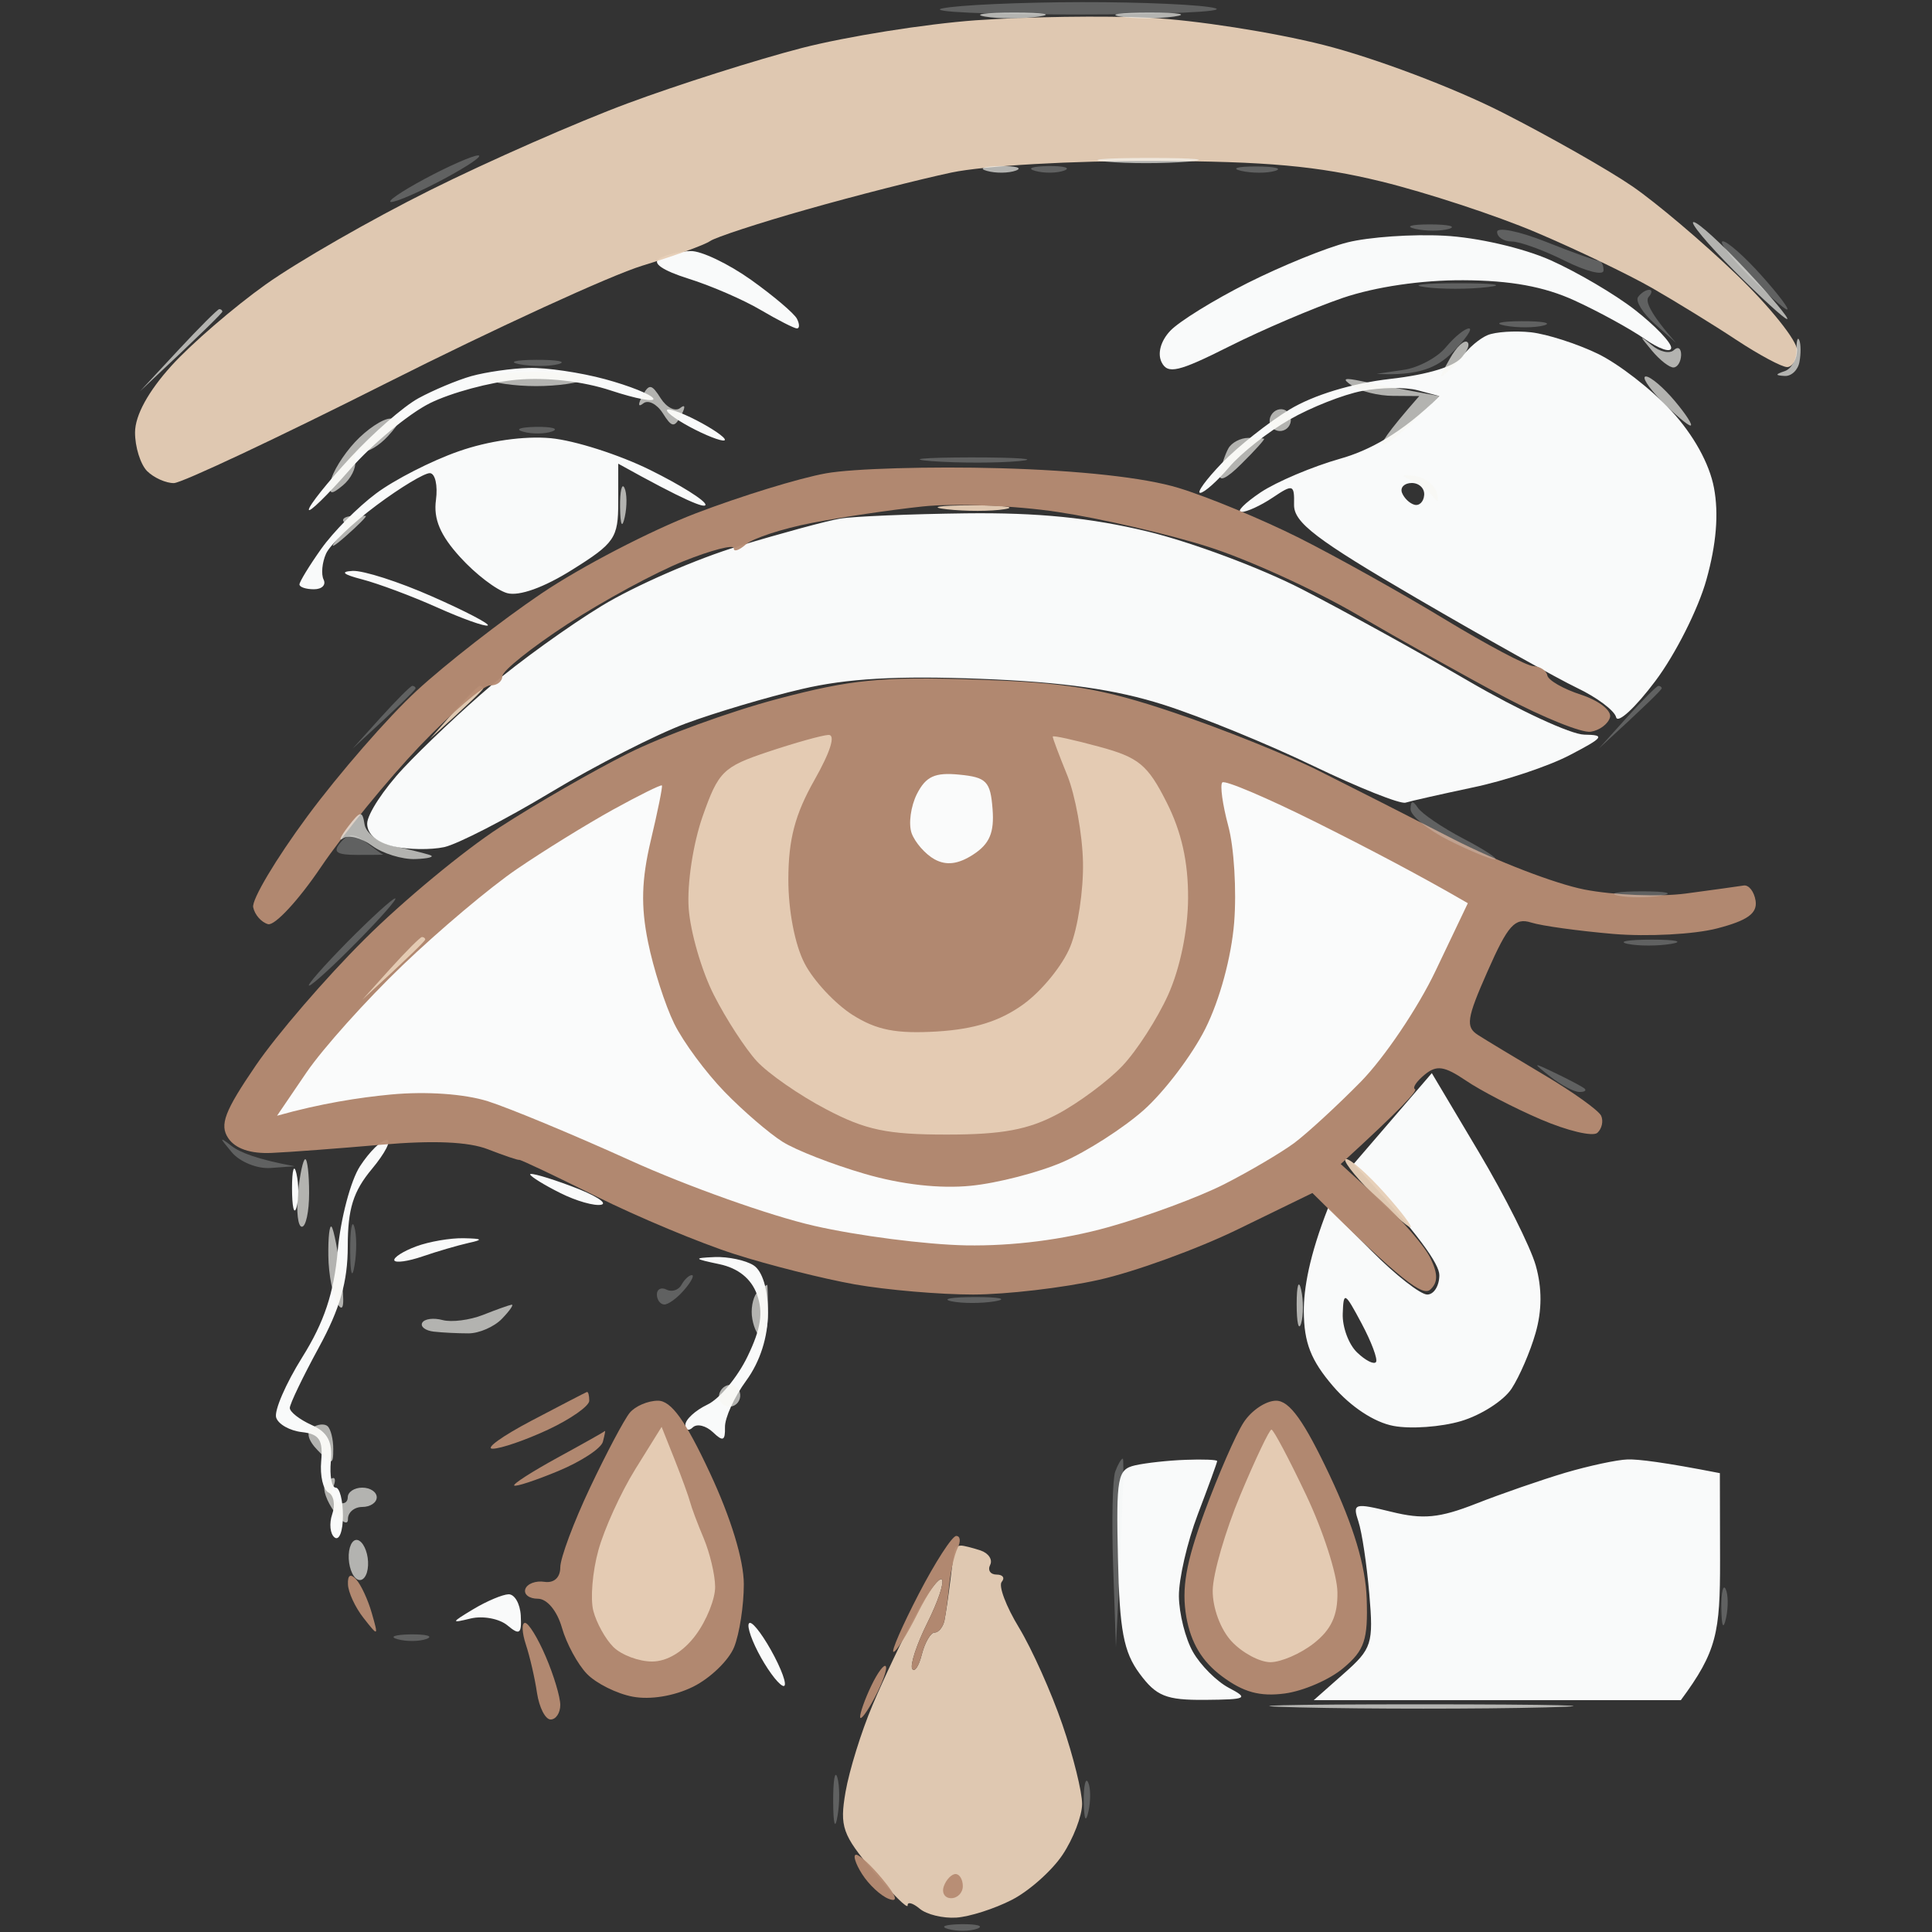
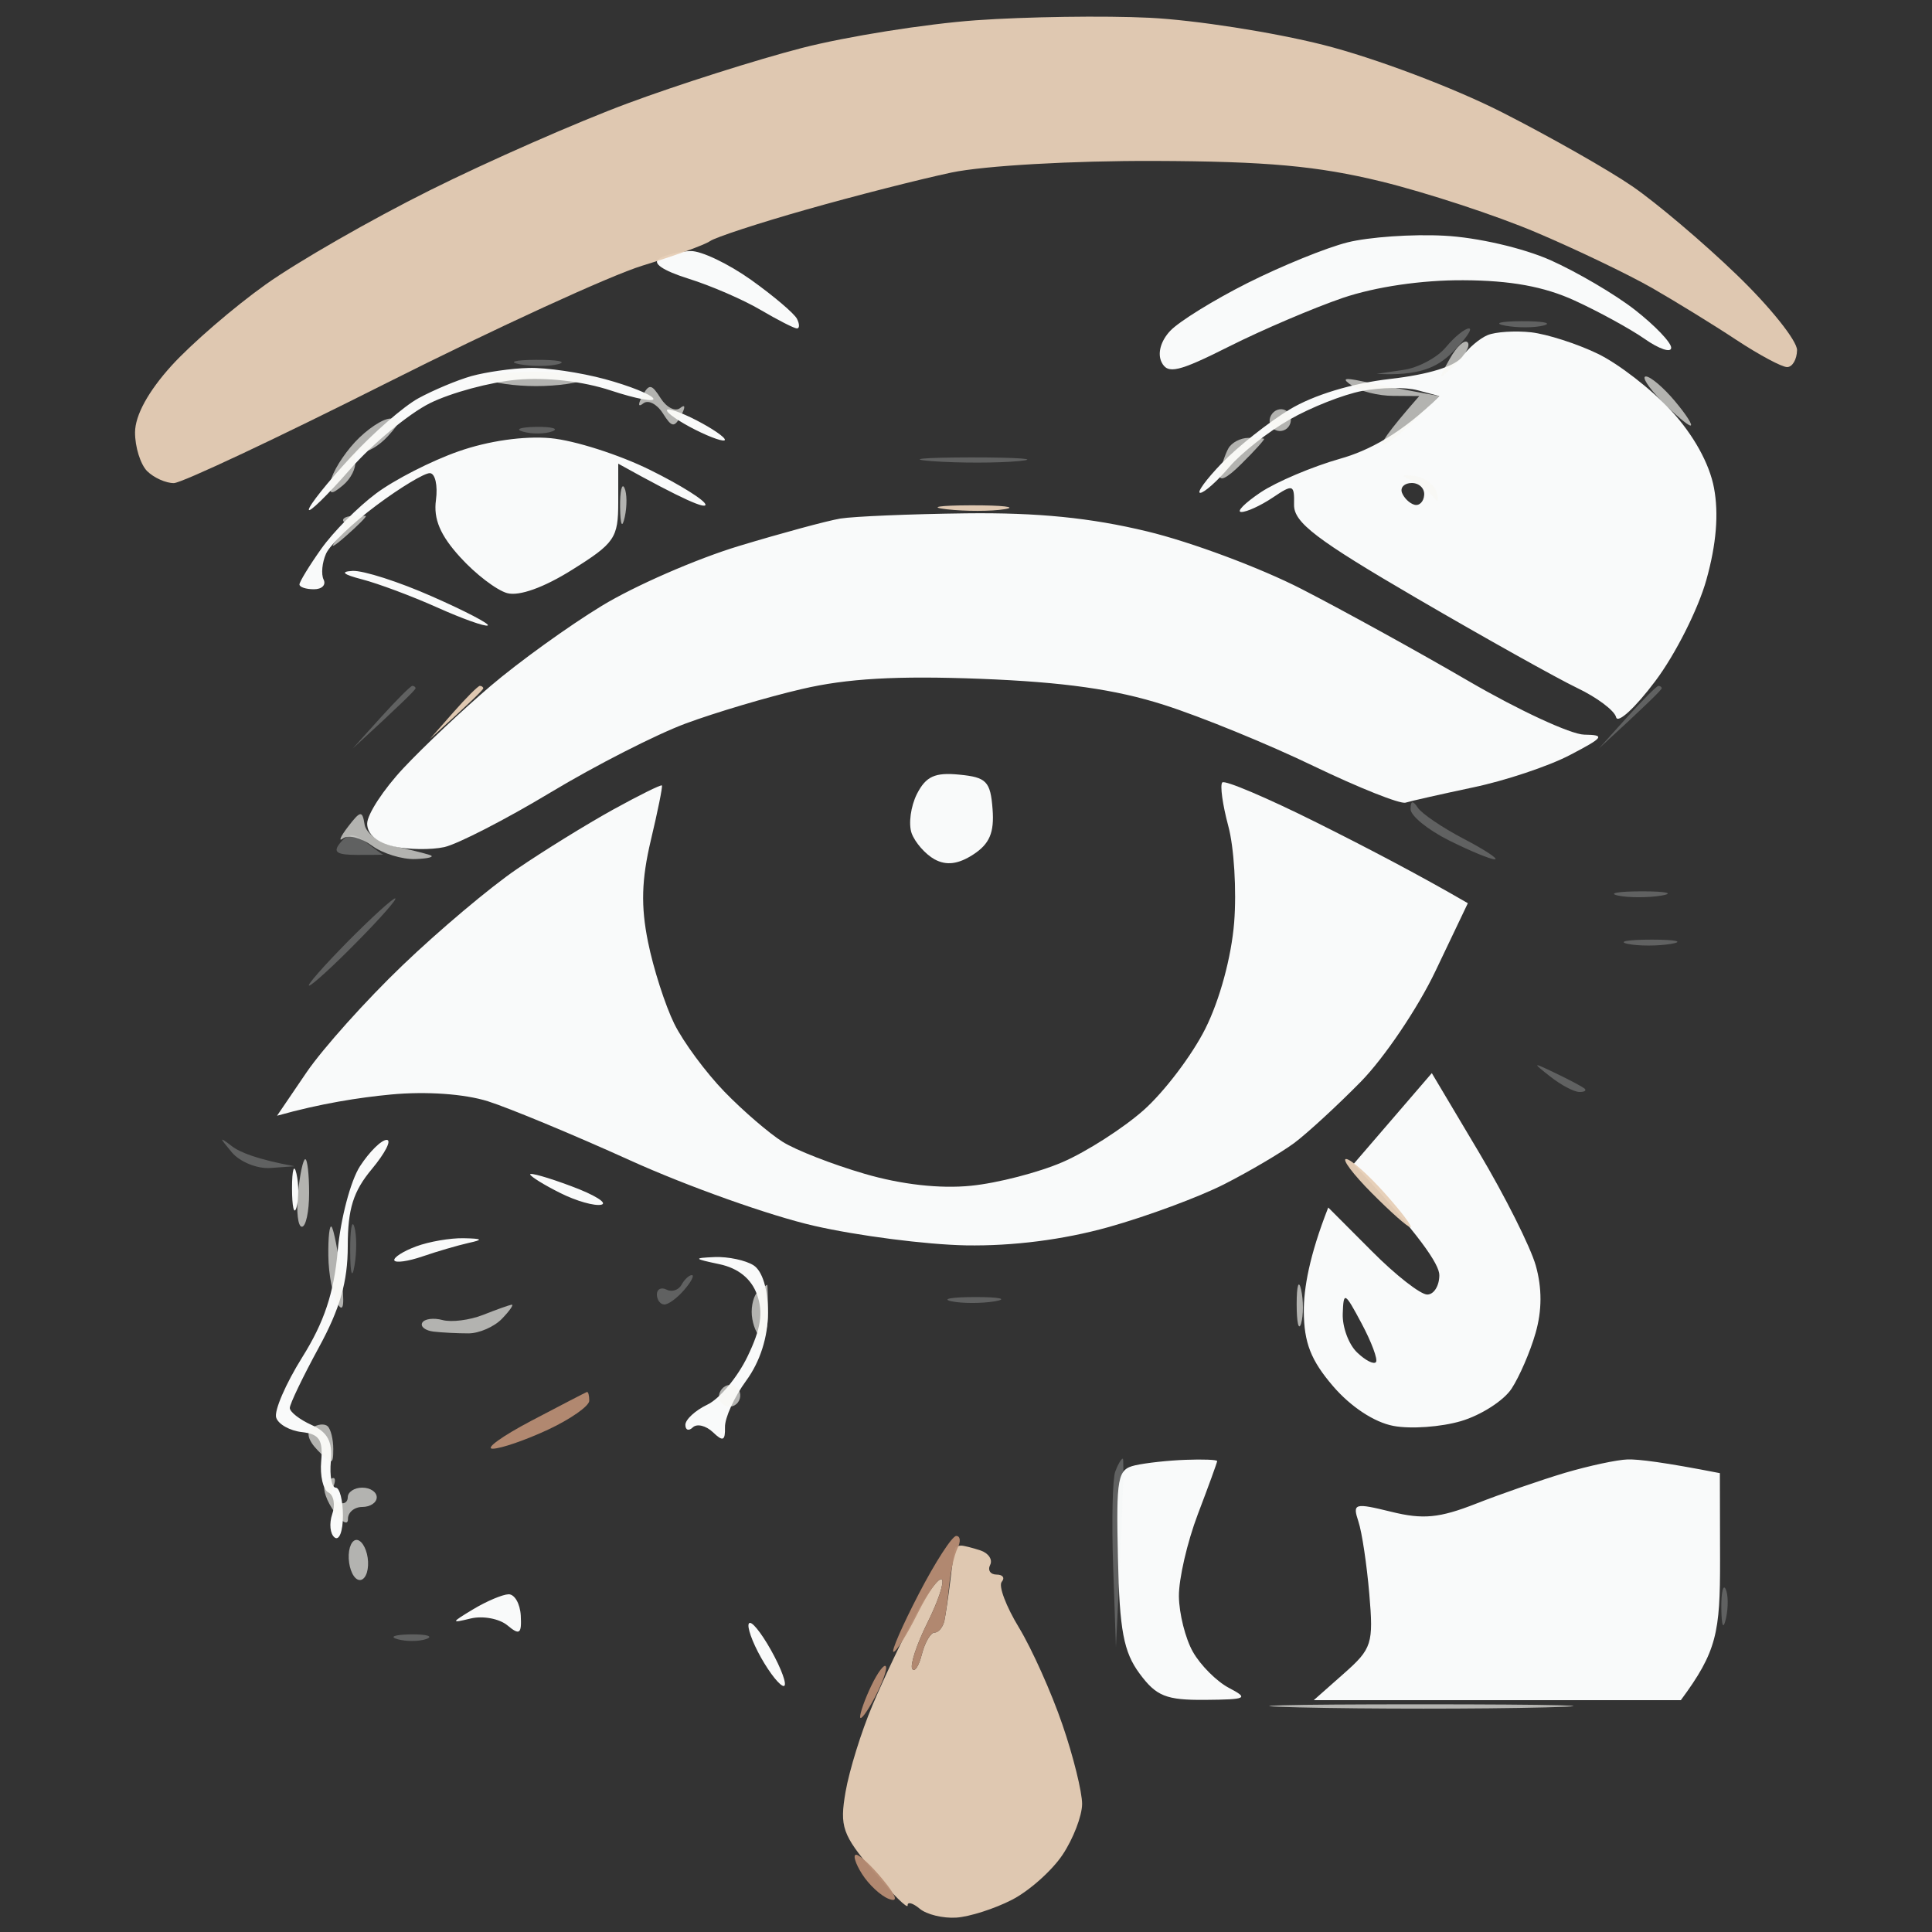
<svg xmlns="http://www.w3.org/2000/svg" version="1.2" viewBox="0 0 200 200" width="200" height="200">
  <rect x="0" y="0" width="200" height="200" fill="#333333" stroke="none" />
  <title>1</title>
  <style>
		.s0 { opacity: .99;fill: #fbfcfc } 
		.s1 { opacity: .96;fill: #e6ceb6 } 
		.s2 { opacity: .96;fill: #b68c73 } 
		.s3 { opacity: .24;fill: #edf1f3 } 
		.s4 { opacity: .65;fill: #f7f7f3 } 
	</style>
  <g id="Background">
    <path id="Path 0" class="s0" d="m139.5 25.09c-2.2 0.55-6.86 2.45-10.36 4.21-3.5 1.76-7.1 3.99-8 4.95-0.99 1.05-1.34 2.35-0.89 3.25 0.63 1.26 1.73 1.01 7-1.64 3.44-1.73 8.72-3.98 11.75-5.02 3.39-1.15 8.19-1.86 12.5-1.83 4.88 0.02 8.36 0.66 11.5 2.1 2.47 1.13 5.74 2.92 7.25 3.97 1.51 1.06 2.75 1.47 2.75 0.92 0-0.55-1.69-2.31-3.75-3.92-2.06-1.61-6-3.92-8.75-5.15-2.84-1.26-7.6-2.36-11-2.53-3.3-0.18-7.8 0.14-10 0.69zm-71.25 1.68c-0.78 0.46 0.34 1.23 3 2.07 2.34 0.73 5.71 2.19 7.5 3.25 1.79 1.05 3.47 1.91 3.75 1.91 0.28 0 0.28-0.45 0-1-0.28-0.55-2.41-2.36-4.75-4.03-2.34-1.66-5.15-3.01-6.25-2.98-1.1 0.02-2.56 0.37-3.25 0.78z" />
    <path id="Path 1" class="s1" d="m101 2.1c-5.22 0.38-13.33 1.67-18 2.87-4.67 1.21-12.78 3.78-18 5.72-5.23 1.94-14.45 5.99-20.5 9.01-6.05 3.01-13.7 7.4-17 9.75-3.3 2.35-7.69 6.14-9.75 8.41-2.4 2.65-3.76 5.13-3.77 6.89-0.01 1.51 0.56 3.32 1.25 4.02 0.7 0.69 1.95 1.25 2.77 1.24 0.82-0.01 10.72-4.67 22-10.35 11.28-5.68 23.2-11.15 26.5-12.16 3.3-1.01 6.45-2.15 7-2.54 0.55-0.39 5.05-1.87 10-3.27 4.95-1.41 11.7-3.13 15-3.83 3.39-0.71 12.53-1.23 21-1.2 11.64 0.04 16.9 0.52 23.5 2.13 4.68 1.15 11.88 3.51 16 5.26 4.13 1.75 9.53 4.34 12 5.75 2.47 1.42 6.41 3.84 8.75 5.39 2.34 1.54 4.7 2.81 5.25 2.81 0.55 0 1.01-0.79 1.03-1.75 0.02-0.96-2.79-4.48-6.25-7.81-3.45-3.33-8.31-7.44-10.78-9.14-2.47-1.7-8.55-5.15-13.5-7.67-5.02-2.55-13.2-5.64-18.5-6.98-5.22-1.32-13.33-2.58-18-2.81-4.67-0.23-12.78-0.11-18 0.26zm-2.13 158.15c-0.07 0.14-0.29 1.6-0.48 3.25-0.2 1.65-0.48 3.56-0.62 4.25-0.15 0.69-0.61 1.25-1.02 1.25-0.41 0-1 1.01-1.32 2.25-0.31 1.24-0.76 1.91-1 1.5-0.23-0.41 0.47-2.55 1.57-4.75 1.1-2.2 1.78-4.22 1.5-4.5-0.28-0.27-1.53 1.41-2.78 3.75-1.25 2.34-3.23 6.5-4.39 9.25-1.17 2.75-2.42 6.8-2.8 9-0.62 3.61-0.33 4.42 2.89 8.25 1.97 2.34 3.56 3.91 3.54 3.5-0.03-0.41 0.53-0.26 1.25 0.34 0.71 0.6 2.41 1.01 3.79 0.92 1.37-0.09 3.96-0.92 5.75-1.84 1.79-0.92 4.15-3.02 5.25-4.67 1.1-1.65 2.01-4.01 2.02-5.25 0-1.24-0.91-4.95-2.05-8.25-1.13-3.3-3.15-7.8-4.48-10-1.34-2.2-2.15-4.34-1.79-4.75 0.35-0.41 0.11-0.75-0.53-0.75-0.64 0-0.95-0.45-0.67-1 0.28-0.55-0.17-1.22-1-1.5-0.83-0.27-1.72-0.5-2-0.5-0.28 0-0.56 0.11-0.63 0.25z" />
    <path id="Path 2" class="s2" d="m95.11 165c-1.71 3.3-2.89 6-2.61 6 0.28 0 1.4-1.8 2.5-4 1.1-2.2 2.22-3.78 2.5-3.5 0.28 0.28-0.4 2.3-1.5 4.5-1.1 2.2-1.8 4.34-1.57 4.75 0.24 0.41 0.69-0.26 1-1.5 0.32-1.24 0.91-2.25 1.32-2.25 0.41 0 0.87-0.56 1.02-1.25 0.14-0.69 0.37-2.38 0.5-3.75 0.14-1.38 0.52-3.06 0.86-3.75 0.35-0.69 0.28-1.25-0.14-1.25-0.42 0-2.17 2.7-3.88 6zm-4.91 9.5c-0.66 1.37-1.18 2.84-1.16 3.25 0.02 0.41 0.7-0.49 1.5-2 0.8-1.51 1.33-2.98 1.16-3.25-0.16-0.28-0.84 0.62-1.5 2zm-0.96 19.5c0.69 1.09 1.93 2.25 2.76 2.57q1.53 0.59-0.61-2c-1.16-1.41-2.4-2.57-2.76-2.57-0.36 0-0.09 0.9 0.61 2z" />
-     <path id="Path 3" class="s3" d="m97.55 0.87c-1.62 0.35 4.59 0.63 13.8 0.63 9.21 0 15.72-0.29 14.45-0.65-1.26-0.36-7.47-0.64-13.8-0.63-6.32 0.01-12.83 0.3-14.45 0.65zm-53.55 17.63c-2.48 1.33-4.05 2.41-3.5 2.41 0.55 0 3.02-1.08 5.5-2.41 2.48-1.33 4.05-2.41 3.5-2.41-0.55 0-3.02 1.08-5.5 2.41zm63.16-0.81c0.91 0.26 2.26 0.24 3-0.03 0.74-0.28-0.01-0.49-1.66-0.47-1.65 0.03-2.25 0.25-1.34 0.5zm21.34 0c1.1 0.25 2.68 0.25 3.5 0 0.82-0.25-0.07-0.46-2-0.46-1.93 0-2.6 0.21-1.5 0.46zm18 6c1.1 0.25 2.68 0.25 3.5 0 0.82-0.25-0.07-0.46-2-0.46-1.93 0-2.6 0.21-1.5 0.46zm8.48 0.32c0.01 0.55 0.7 0.99 1.52 0.99 0.82 0 3.3 0.9 5.5 2 2.2 1.1 4 1.55 4 1 0-0.55-0.22-1-0.5-1-0.28 0-2.76-0.89-5.52-1.99-2.76-1.09-5.01-1.54-5-1zm26.02 4.49c1.93 1.94 3.72 3.54 4 3.54 0.28 0-0.92-1.59-2.65-3.52-1.73-1.94-3.53-3.53-4-3.54-0.47-0.01 0.72 1.58 2.65 3.52zm-33.5 1.22c1.65 0.23 4.57 0.23 6.5 0 1.93-0.22 0.57-0.4-3-0.4-3.57 0-5.15 0.18-3.5 0.4zm22.07 1.03c-0.29 0.41 0.47 1.65 1.7 2.75l2.23 2c-2.72-3.1-3.2-4.34-2.84-4.75 0.37-0.41 0.4-0.75 0.06-0.75-0.34 0-0.86 0.34-1.15 0.75zm-83.32 155.75c0.01 2.39 0.2 2.99 0.45 1.5 0.24-1.38 0.23-3.18-0.02-4-0.25-0.82-0.44 0.3-0.43 2.5zm25.94 0c0.03 1.9 0.21 2.27 0.49 1 0.24-1.1 0.23-2.45-0.04-3-0.26-0.55-0.47 0.35-0.45 2zm-14.03 13.19c0.91 0.26 2.26 0.24 3-0.03 0.74-0.28-0.01-0.49-1.66-0.47-1.65 0.03-2.25 0.25-1.34 0.5z" />
-     <path id="Path 4" class="s4" d="m102 1.72c1.38 0.23 3.85 0.23 5.5 0 1.65-0.23 0.53-0.42-2.5-0.42-3.03 0-4.38 0.19-3 0.42zm14 0c1.38 0.23 3.85 0.23 5.5 0 1.65-0.23 0.53-0.42-2.5-0.42-3.03 0-4.38 0.19-3 0.42zm-1.5 15.01c2.2 0.21 6.03 0.21 8.5 0 2.47-0.21 0.67-0.38-4-0.38-4.67 0-6.7 0.17-4.5 0.38zm-12.34 0.96c0.91 0.26 2.26 0.24 3-0.03 0.74-0.28-0.01-0.49-1.66-0.47-1.65 0.03-2.25 0.25-1.34 0.5zm77.34 10.31c2.75 2.76 5.22 5.03 5.5 5.03 0.28 0-1.6-2.26-4.18-5.02-2.57-2.75-5.04-5.02-5.5-5.02-0.45-0.01 1.43 2.25 4.18 5.01zm-161.05 8.25l-3.95 4.25c6.61-6.2 8.52-8.11 8.52-8.25-0.01-0.14-0.15-0.25-0.32-0.25-0.16 0-2.08 1.91-4.25 4.25zm152.55 0.04c0.82 0.99 1.84 1.78 2.25 1.75 0.41-0.02 0.76-0.6 0.78-1.29 0.01-0.69-0.32-0.92-0.75-0.51-0.43 0.41-1.46 0.19-2.28-0.5-1.33-1.1-1.33-1.04 0 0.55zm14.97-0.04c0.02 0.96-0.53 1.94-1.22 2.17-1 0.34-1 0.44 0 0.5 0.69 0.04 1.38-0.61 1.53-1.46 0.16-0.85 0.15-1.86-0.02-2.25-0.17-0.39-0.3 0.08-0.29 1.04z" />
    <path id="Path 5" fill-rule="evenodd" class="s0" d="m158.5 34.4c1.65 0.19 4.75 1.18 6.9 2.22 2.14 1.03 5.56 3.68 7.59 5.88 2.32 2.51 3.97 5.49 4.44 8q0.76 4-0.78 9.5c-0.84 3.03-3.22 7.75-5.29 10.5-2.06 2.75-3.89 4.44-4.06 3.75-0.16-0.69-1.99-2.06-4.05-3.04-2.06-0.99-9.51-5.15-16.54-9.25-10.46-6.1-12.78-7.87-12.75-9.71 0.04-2.11-0.1-2.16-2.21-0.74-1.24 0.83-2.7 1.5-3.25 1.49-0.55-0.01 0.35-0.92 2-2.03 1.65-1.1 5.36-2.67 8.25-3.49 2.89-0.81 6.37-2.6 10.25-6.48l-2.25-0.6c-1.24-0.34-3.82-0.3-5.75 0.07-1.93 0.37-5.3 1.7-7.5 2.96-2.2 1.25-5.01 3.47-6.25 4.92-1.24 1.46-2.59 2.66-3 2.67-0.41 0.01 0.6-1.38 2.25-3.09 1.65-1.71 4.8-4.2 7-5.54 2.46-1.49 6.45-2.71 10.38-3.16 4.04-0.46 6.79-1.32 7.5-2.32 0.62-0.88 1.8-1.88 2.62-2.22 0.82-0.34 2.85-0.47 4.5-0.29zm-12.08 17.85c0.5 0.14 0.96-0.31 1.01-1 0.06-0.69-0.52-1.25-1.28-1.25-0.76 0-1.22 0.45-1.02 1 0.21 0.55 0.78 1.11 1.29 1.25zm-91.67-14.16c1.79-0.05 5.33 0.47 7.88 1.16 2.54 0.69 4.79 1.59 5 2 0.2 0.41-1.77 0.04-4.38-0.82-2.89-0.96-6.7-1.4-9.75-1.12-2.75 0.25-6.8 1.34-9 2.43-2.2 1.1-5.93 4.19-8.28 6.87-2.36 2.69-4.27 4.55-4.25 4.14 0.01-0.41 1.94-2.83 4.28-5.36 2.34-2.54 5.51-5.31 7.06-6.16 1.54-0.84 4.01-1.88 5.5-2.3 1.48-0.41 4.15-0.8 5.94-0.84zm17.33 5.41c1.65 0.85 2.98 1.76 2.96 2.03-0.02 0.26-1.39-0.2-3.04-1.03-1.65-0.83-2.98-1.74-2.96-2.03 0.02-0.28 1.39 0.18 3.04 1.03zm-15.08 1.86c2.48 0.23 7.1 1.71 10.28 3.28 3.18 1.57 5.77 3.2 5.75 3.61-0.02 0.41-2.06-0.37-9.03-4.25v4c0 3.69-0.37 4.23-4.75 6.97-2.94 1.85-5.51 2.77-6.75 2.43-1.1-0.31-3.29-1.98-4.87-3.73-2.06-2.26-2.77-3.95-2.5-5.91 0.2-1.51-0.08-2.76-0.63-2.78-0.55-0.02-3.02 1.46-5.5 3.31-2.48 1.84-4.84 4.1-5.25 5.03-0.41 0.92-0.52 2.13-0.25 2.68 0.27 0.55-0.17 1-1 1-0.82 0-1.5-0.22-1.5-0.5 0-0.27 1.01-1.93 2.25-3.68 1.24-1.75 3.8-4.34 5.7-5.75 1.89-1.41 5.72-3.37 8.5-4.34 3.08-1.09 6.8-1.62 9.55-1.37zm43 7.78c7.44-0.09 12.91 0.46 18.75 1.87 4.54 1.09 11.74 3.78 16 5.97 4.26 2.19 12.03 6.47 17.25 9.51 5.22 3.04 10.62 5.54 12 5.56 2.21 0.03 2.03 0.28-1.5 2.12-2.2 1.15-6.7 2.65-10 3.34-3.3 0.7-6.45 1.41-7 1.58-0.55 0.17-4.82-1.53-9.5-3.78-4.68-2.26-11.65-5.11-15.5-6.34-5.04-1.61-10.36-2.36-19-2.7-8.64-0.33-13.82-0.04-18.5 1.06-3.58 0.83-8.97 2.44-12 3.56-3.03 1.12-9.33 4.33-14 7.14-4.67 2.81-9.63 5.35-11 5.66-1.38 0.3-3.74 0.27-5.25-0.07-1.72-0.39-2.75-1.27-2.74-2.37 0.01-0.96 1.7-3.55 3.77-5.75 2.06-2.2 6.12-6.03 9.02-8.5 2.9-2.47 8.07-6.2 11.49-8.28 3.41-2.08 9.81-4.87 14.21-6.2 4.4-1.33 9.12-2.61 10.5-2.84 1.37-0.22 7.22-0.47 13-0.54zm-63.5 5.96c1.1-0.06 4.81 1.13 8.24 2.65 3.43 1.51 6.02 2.86 5.75 3-0.27 0.14-2.63-0.7-5.24-1.87-2.61-1.17-6.1-2.47-7.75-2.9q-2.98-0.77-1-0.88zm111.72 51.99l4.88 8.2c2.69 4.52 5.33 9.78 5.88 11.71q0.99 3.5-0.02 7c-0.55 1.93-1.67 4.51-2.48 5.75-0.81 1.24-3.17 2.75-5.23 3.36-2.06 0.61-5.21 0.84-7 0.5-1.98-0.37-4.42-1.98-6.25-4.11-2.3-2.68-3.01-4.5-3.03-7.75-0.01-2.34 0.55-5.71 2.53-10.75l4.5 4.51c2.47 2.49 5.06 4.51 5.75 4.5 0.69 0 1.25-0.91 1.25-2.01 0-1.1-2-4.14-8.88-11.5zm-7.74 28.91c0.86 0.83 1.74 1.28 1.96 1 0.21-0.27-0.46-2.07-1.49-4-1.75-3.28-1.87-3.34-1.95-1-0.05 1.38 0.62 3.18 1.48 4zm-100.45-22c0.54 0-0.15 1.35-1.52 3-1.94 2.32-2.51 4.13-2.51 8 0 3.67-0.8 6.47-3 10.5-1.65 3.03-3 5.84-3 6.25 0 0.41 1.01 1.2 2.25 1.76 1.66 0.74 2.19 1.73 2 3.75-0.14 1.51 0.09 2.74 0.5 2.74 0.41 0 0.75 1.31 0.75 2.91 0 1.59-0.38 2.61-0.86 2.25-0.47-0.36-0.58-1.45-0.25-2.41 0.34-0.96 0.16-1.97-0.39-2.25-0.55-0.27-0.89-1.74-0.75-3.25 0.2-2.2-0.2-2.8-2-3-1.24-0.14-2.44-0.81-2.66-1.5-0.23-0.69 0.98-3.5 2.7-6.25 2.27-3.63 3.28-6.65 3.67-11.03 0.3-3.32 1.34-7.26 2.31-8.75 0.98-1.5 2.21-2.72 2.76-2.72zm-9.34 3.5c0.25 1.1 0.25 2.68 0 3.5-0.25 0.83-0.46-0.07-0.46-2 0-1.92 0.21-2.6 0.46-1.5zm28.44 1.29c2.41 0.89 3.81 1.76 3.12 1.92-0.69 0.16-2.6-0.38-4.25-1.21-1.65-0.82-3.05-1.69-3.12-1.92-0.06-0.23 1.85 0.31 4.25 1.21zm14.87 7.34c1.38-0.05 3.18 0.33 4 0.85 0.92 0.58 1.5 2.48 1.5 4.9 0 2.52-0.81 5.07-2.25 7.04-1.24 1.69-2.23 3.87-2.2 4.83 0.03 1.41-0.21 1.51-1.25 0.51-0.72-0.68-1.65-0.91-2.08-0.5-0.42 0.41-0.77 0.29-0.77-0.26 0-0.55 1.02-1.49 2.27-2.09 1.26-0.59 3.13-2.84 4.17-5 1.39-2.88 1.64-4.56 0.97-6.41-0.59-1.63-1.94-2.72-3.88-3.13-2.7-0.57-2.74-0.64-0.48-0.74zm48.75 20.99c1.79-0.07 3.25-0.01 3.25 0.13 0 0.14-0.9 2.61-2 5.5-1.1 2.89-1.98 6.71-1.96 8.5 0.02 1.79 0.67 4.38 1.45 5.75 0.78 1.38 2.45 3.05 3.71 3.72 2.1 1.1 1.88 1.21-2.45 1.25-4.04 0.03-5.05-0.38-6.78-2.72-1.65-2.23-2.08-4.48-2.24-11.93-0.19-8.43-0.05-9.21 1.78-9.63 1.1-0.25 3.45-0.51 5.24-0.57zm45.75-0.04c1.1-0.03 3.7 0.28 9.54 1.42l0.02 9c0.01 7.5-0.33 9.46-4.06 14.5h-38l3.11-2.75c2.92-2.58 3.08-3.09 2.64-8.25-0.26-3.02-0.76-6.4-1.13-7.5-0.62-1.88-0.42-1.94 3.41-1 3.28 0.81 4.97 0.65 8.77-0.84 2.59-1.02 6.73-2.45 9.2-3.19 2.48-0.73 5.4-1.36 6.5-1.39zm-115.86 13.96c0.63-0.02 1.2 0.97 1.27 2.21 0.1 1.9-0.12 2.06-1.39 1-0.84-0.69-2.53-1-3.77-0.71-2.1 0.51-2.09 0.45 0.25-0.96 1.38-0.83 3.02-1.52 3.64-1.54zm25 2.96c0.4 0 1.54 1.58 2.54 3.5 1 1.93 1.37 3.28 0.82 3-0.55-0.27-1.69-1.85-2.54-3.5-0.85-1.65-1.22-3-0.82-3z" />
    <path id="Path 6" class="s1" d="m98 52.72c1.92 0.22 4.63 0.22 6-0.01 1.38-0.22-0.2-0.41-3.5-0.4-3.3 0.01-4.42 0.19-2.5 0.41zm-51.08 21.03l-2.42 2.75c4.3-3.88 5.54-5.11 5.53-5.25-0.02-0.14-0.18-0.25-0.36-0.25-0.18 0-1.42 1.24-2.75 2.75zm95.08 49.75c1.93 1.94 3.72 3.54 4 3.54 0.28 0-0.92-1.59-2.65-3.52-1.73-1.94-3.53-3.53-4-3.54-0.47-0.01 0.72 1.58 2.65 3.52z" />
-     <path id="Path 7" class="s2" d="m85.5 49c-2.75 0.49-8.83 2.36-13.5 4.15-4.67 1.79-11.86 5.52-15.97 8.3-4.11 2.78-9.91 7.3-12.89 10.05-2.98 2.75-8.07 8.6-11.32 13-3.25 4.4-5.78 8.64-5.61 9.42 0.16 0.78 0.85 1.56 1.54 1.75 0.69 0.18 3.16-2.48 5.48-5.92 2.33-3.44 6.94-9.08 10.25-12.55 3.31-3.46 6.58-6.27 7.27-6.25 0.69 0.03 1.25-0.4 1.25-0.95 0-0.55 3.04-2.98 6.75-5.4 3.71-2.42 9.11-5.35 12-6.5 2.89-1.16 5.23-1.76 5.21-1.35-0.03 0.41 0.53 0.24 1.25-0.39 0.71-0.63 3.76-1.63 6.79-2.22 3.03-0.59 8.2-1.36 11.5-1.71 3.3-0.35 9.6-0.1 14 0.57 4.4 0.66 11.38 2.27 15.5 3.58 4.13 1.3 11.1 4.48 15.5 7.05 4.4 2.57 11.26 6.41 15.25 8.53 3.99 2.11 8 3.73 8.92 3.59 0.91-0.14 1.81-0.81 2-1.5 0.18-0.69-1.16-1.73-2.99-2.33-1.83-0.59-3.4-1.49-3.5-2-0.1-0.5-0.74-0.94-1.43-0.96-0.69-0.01-4.85-2.22-9.25-4.89-4.4-2.67-11.15-6.44-15-8.38-3.85-1.93-9.47-4.26-12.5-5.18-3.5-1.07-10.22-1.81-18.5-2.04-7.15-0.2-15.25 0.03-18 0.53zm-5 23.35c-4.95 1.31-11.92 3.85-15.5 5.65-3.58 1.79-9.54 5.22-13.25 7.63-3.71 2.4-10.03 7.63-14.03 11.62-4.01 3.99-9.07 9.86-11.25 13.06-3.22 4.72-3.76 6.13-2.85 7.5 0.73 1.1 2.31 1.64 4.5 1.54 1.86-0.08 6.98-0.47 11.38-0.85q8-0.7 11 0.47c1.65 0.64 3.11 1.14 3.25 1.1 0.14-0.04 3.74 1.67 8 3.79 4.26 2.12 10.67 4.8 14.25 5.95 3.58 1.15 9.2 2.56 12.5 3.15 3.3 0.58 8.81 1.05 12.25 1.05 3.44-0.01 9.29-0.69 13-1.52 3.71-0.83 10.21-3.19 14.43-5.25l7.68-3.74c9.4 9.31 11.44 10.69 12.2 10 0.8-0.72 0.81-1.63 0.02-3.25-0.59-1.24-2.93-3.94-5.18-6l-4.11-3.75c6.36-5.81 7.97-7.61 7.69-7.75-0.29-0.14 0.16-0.81 1-1.5 1.24-1.02 2.03-0.9 4.27 0.61 1.51 1.03 5 2.84 7.75 4.02 2.75 1.18 5.39 1.81 5.86 1.39 0.47-0.43 0.64-1.22 0.39-1.77-0.26-0.55-2.9-2.44-5.86-4.2-2.96-1.76-6.07-3.63-6.89-4.16-1.3-0.83-1.17-1.71 1-6.61 2.1-4.76 2.82-5.56 4.5-5.03 1.1 0.35 4.93 0.87 8.5 1.18 3.57 0.3 8.41 0.04 10.75-0.57 3.16-0.82 4.18-1.56 3.99-2.86-0.15-0.96-0.71-1.68-1.25-1.58-0.55 0.09-3.24 0.46-5.99 0.83-2.75 0.36-7.47 0.17-10.5-0.42-3.03-0.6-9.1-2.94-13.5-5.19-4.4-2.26-10.7-5.46-14-7.11-3.3-1.65-10.05-4.36-15-6.02-7.43-2.51-11-3.1-20.5-3.41-9.74-0.32-12.88-0.02-20.5 2zm-15.31 73.9c-0.57 0.69-2.42 4.18-4.11 7.75-1.69 3.57-3.08 7.29-3.08 8.25 0 1.06-0.65 1.65-1.64 1.5-0.91-0.14-1.79 0.2-1.98 0.75-0.18 0.55 0.4 1 1.3 1 0.95 0 1.99 1.25 2.49 3 0.47 1.65 1.64 3.8 2.59 4.78 0.96 0.99 3.09 2.05 4.74 2.36 1.82 0.34 4.28-0.06 6.25-1.03 1.79-0.89 3.7-2.74 4.25-4.11 0.55-1.38 1-4.3 1-6.5 0-2.48-1.33-6.86-3.5-11.5-2.54-5.45-4.02-7.5-5.39-7.5-1.04 0-2.35 0.56-2.92 1.25zm63.55 1c-0.81 1.24-2.62 5.4-4.04 9.25-1.95 5.31-2.4 7.94-1.89 10.9 0.48 2.68 1.62 4.59 3.69 6.13 2.21 1.65 3.92 2.12 6.5 1.78 1.93-0.26 4.66-1.44 6.07-2.64 2.19-1.84 2.55-2.92 2.41-7.17-0.12-3.41-1.33-7.46-3.82-12.75-2.68-5.67-4.17-7.75-5.56-7.75-1.05 0-2.56 1.01-3.36 2.25zm-71.01 3.64c-2.63 1.44-4.65 2.73-4.5 2.89 0.15 0.15 2.2-0.52 4.56-1.5 2.36-0.98 4.44-2.34 4.62-3.03 0.18-0.69 0.28-1.19 0.21-1.11-0.07 0.08-2.27 1.32-4.89 2.75zm-21.71 13.11c0.02 0.82 0.75 2.4 1.62 3.5 1.52 1.94 1.55 1.93 0.85-0.5-0.39-1.38-1.12-2.95-1.62-3.5-0.58-0.64-0.89-0.46-0.85 0.5zm18.42 6.25c0.41 1.24 0.93 3.49 1.15 5 0.23 1.51 0.86 2.75 1.41 2.75 0.55 0 1-0.68 1-1.5 0-0.82-0.67-3.07-1.5-5-0.82-1.93-1.79-3.5-2.15-3.5-0.36 0-0.32 1.01 0.09 2.25zm43.27 25c-0.25 0.69 0.09 1.25 0.75 1.25 0.66 0 1.21-0.56 1.21-1.25 0-0.69-0.34-1.25-0.75-1.25-0.41 0-0.96 0.56-1.21 1.25z" />
    <path id="Path 8" class="s3" d="m155.81 33.71c1.28 0.24 3.08 0.23 4-0.02 0.93-0.25-0.11-0.45-2.31-0.44-2.2 0.01-2.96 0.22-1.69 0.46zm-6.13 2.23c-0.88 1.07-2.86 2.13-4.39 2.35l-2.79 0.41c4.33 0.24 6.28-0.65 7.83-2.2 1.38-1.38 2.16-2.5 1.74-2.5-0.43 0-1.5 0.87-2.39 1.94zm-95.87 1.77c1.28 0.24 3.08 0.23 4-0.02 0.93-0.25-0.11-0.45-2.31-0.44-2.2 0.01-2.96 0.22-1.69 0.46zm0.35 6.98c0.91 0.26 2.26 0.24 3-0.03 0.74-0.28-0.01-0.49-1.66-0.47-1.65 0.03-2.25 0.25-1.34 0.5zm42.34 3.05c2.75 0.2 6.8 0.2 9-0.01 2.2-0.21-0.05-0.38-5-0.38-4.95 0.01-6.75 0.18-4 0.39zm-57.07 26.51l-2.93 3.25c5.07-4.65 6.53-6.11 6.52-6.25-0.01-0.14-0.16-0.25-0.34-0.25-0.17 0-1.63 1.46-3.25 3.25zm129 0l-2.93 3.25c5.07-4.65 6.53-6.11 6.52-6.25-0.01-0.14-0.16-0.25-0.34-0.25-0.17 0-1.63 1.46-3.25 3.25zm-22.41 9.5c-0.01 0.69 1.78 2.15 3.98 3.25 2.2 1.1 4.34 1.98 4.75 1.96 0.41-0.03-1.05-0.99-3.25-2.14-2.2-1.15-4.33-2.6-4.73-3.21-0.52-0.78-0.74-0.74-0.75 0.14zm-110.79 3.49c-0.81 0.97-0.4 1.26 1.76 1.26 1.55 0 2.75-0.01 2.67-0.03-0.09-0.02-0.88-0.59-1.76-1.27-1.28-0.97-1.83-0.96-2.67 0.04zm132.27 5.47c1.1 0.23 3.13 0.23 4.5 0 1.38-0.24 0.47-0.44-2-0.44-2.47 0-3.6 0.2-2.5 0.44zm-131.54 4.8c-2.45 2.49-4.24 4.52-3.96 4.52 0.27 0 2.5-2.03 4.95-4.52 2.45-2.48 4.23-4.51 3.96-4.51-0.27 0-2.5 2.03-4.95 4.51zm132.54 0.2c1.1 0.23 3.13 0.23 4.5 0 1.38-0.24 0.47-0.44-2-0.44-2.47 0-3.6 0.2-2.5 0.44zm-8 13.75c1.1 0.87 2.45 1.58 3 1.58 0.55 0.01 0.78-0.16 0.5-0.38-0.28-0.21-1.62-0.92-3-1.58-2.38-1.14-2.41-1.12-0.5 0.38zm-136.5 7.83c0.83 0.99 2.63 1.72 4 1.62l2.5-0.18c-3.87-0.71-5.67-1.44-6.5-2.08-1.33-1.02-1.33-0.95 0 0.64zm12.25 10.21c0.01 2.39 0.2 2.99 0.45 1.5 0.24-1.38 0.23-3.18-0.02-4-0.25-0.83-0.44 0.3-0.43 2.5zm34.3 3.5c-0.3 0.55-1 0.78-1.55 0.5-0.55-0.28-1-0.05-1 0.5 0 0.55 0.34 1.02 0.75 1.04 0.41 0.03 1.34-0.65 2.07-1.5 0.73-0.84 1.09-1.54 0.8-1.54-0.29 0-0.77 0.45-1.07 1zm27.95 1.71c1.1 0.23 3.13 0.23 4.5 0 1.38-0.24 0.48-0.44-2-0.44-2.47 0-3.6 0.2-2.5 0.44zm16.95 17.62c-0.28 0.74-0.38 5.12-0.22 9.75l0.29 8.42c0.76-15.12 0.86-19.5 0.71-19.5-0.16 0-0.51 0.6-0.78 1.33zm62.74 14.17c0.03 1.9 0.21 2.27 0.49 1 0.24-1.1 0.23-2.45-0.04-3-0.26-0.55-0.47 0.35-0.45 2zm-137.03 3.19c0.91 0.26 2.26 0.24 3-0.03 0.74-0.28-0.01-0.49-1.66-0.47-1.65 0.03-2.25 0.25-1.34 0.5z" />
    <path id="Path 9" class="s4" d="m150.07 37.16c-1.26 2.25-1.23 2.28 0.56 0.61 1.03-0.95 1.61-2 1.3-2.33-0.31-0.34-1.15 0.44-1.86 1.72zm-99.72 2.07c0.63 0.41 2.95 0.74 5.15 0.74 2.2 0 4.52-0.33 5.15-0.74 0.64-0.4-1.68-0.73-5.15-0.73-3.47 0-5.79 0.33-5.15 0.73zm89.65 0.72c0.82 0.56 2.72 1.03 4.21 1.03l2.71 0.02c-3.43 3.91-4.1 5.04-3.72 5.03 0.39-0.02 1.85-1.15 3.25-2.53l2.55-2.5c-4.26-0.77-6.62-1.24-8-1.53-1.91-0.41-2.15-0.29-1 0.48zm32 1.55c1.38 1.4 2.72 2.55 3 2.55 0.28 0-0.45-1.14-1.61-2.52-1.16-1.39-2.51-2.54-3-2.56-0.49-0.01 0.24 1.13 1.61 2.53zm-105.51-0.5c-0.47 0.88-0.43 1.19 0.1 0.76 0.5-0.4 1.4 0.05 2.01 1 0.95 1.51 1.21 1.54 1.91 0.24 0.47-0.88 0.43-1.19-0.1-0.76-0.5 0.4-1.4-0.05-2.01-1-0.95-1.51-1.21-1.54-1.91-0.24zm65.1 1.98c-0.33 0.56-0.14 1.25 0.41 1.52 0.55 0.28 1.23 0.05 1.5-0.5 0.28-0.55 0.09-1.23-0.41-1.52-0.51-0.28-1.18-0.06-1.5 0.5zm-94.84 2.78c-1.24 1.34-2.37 3.17-2.51 4.08-0.21 1.37 0.01 1.44 1.25 0.41 0.83-0.69 1.4-1.81 1.26-2.5-0.14-0.69 0.2-1.15 0.75-1.02 0.55 0.13 1.75-0.59 2.66-1.58 1.32-1.44 1.37-1.82 0.25-1.82-0.77 0-2.42 1.1-3.66 2.43zm90.41 0.66c-0.33 0.59-0.72 1.76-0.87 2.58-0.17 0.95 0.65 0.59 2.24-1 1.39-1.37 2.43-2.54 2.33-2.58-0.11-0.05-0.85-0.09-1.64-0.09-0.8 0-1.73 0.49-2.06 1.09zm-62.97 6.08c0.03 1.9 0.21 2.27 0.49 1 0.24-1.1 0.23-2.45-0.04-3-0.26-0.55-0.47 0.35-0.45 2zm-28.61 1.5c0.22 0.28-0.15 1.18-0.82 2-0.67 0.83-0.21 0.6 1.04-0.5 1.25-1.1 2.18-2.04 2.07-2.08-0.11-0.05-0.77-0.05-1.45 0-0.69 0.04-1.07 0.31-0.84 0.58zm0.44 31.59c-0.8 1.05-1.02 1.59-0.49 1.19 0.53-0.39 1.87-0.05 2.97 0.76 1.1 0.81 3.13 1.44 4.5 1.39 1.38-0.05 2.05-0.24 1.5-0.42-0.55-0.18-2.24-0.6-3.75-0.92-1.51-0.33-2.87-1.34-3.01-2.25-0.23-1.46-0.43-1.43-1.72 0.25zm-5.17 37.9c-0.19 1.93-0.01 3.5 0.4 3.5 0.41 0.01 0.75-1.56 0.75-3.49 0-1.92-0.18-3.5-0.4-3.5-0.22 0-0.56 1.57-0.75 3.49zm3.14 6.51c0.02 1.93 0.46 4.18 0.97 5q0.93 1.48 0.35-3c-0.32-2.47-0.76-4.72-0.98-5-0.21-0.27-0.37 1.07-0.34 3zm100.24 5c0 1.93 0.21 2.82 0.46 2 0.25-0.82 0.25-2.4 0-3.5-0.25-1.1-0.46-0.43-0.46 1.5zm-55.73-1.33c-0.46 0.36-0.76 1.49-0.67 2.5 0.1 1.01 0.51 2.01 0.92 2.23 0.41 0.23 0.75-0.9 0.75-2.5 0-1.59-0.04-2.9-0.08-2.9-0.05 0-0.46 0.3-0.92 0.67zm-3.91 10.31c-0.33 0.56-0.14 1.24 0.41 1.52 0.55 0.28 1.23 0.05 1.5-0.5 0.28-0.55 0.09-1.23-0.41-1.52-0.51-0.28-1.18-0.06-1.5 0.5zm-42.27 3.82c-0.66 0.45-0.45 1.29 0.58 2.35 1.48 1.53 1.6 1.52 1.6-0.16 0-0.99-0.26-2.05-0.58-2.34-0.31-0.3-1.04-0.23-1.6 0.15zm1.32 5.95c-0.26 0.41 0.18 1.65 0.97 2.75 0.78 1.1 1.42 1.44 1.41 0.75-0.01-0.69 0.66-1.25 1.48-1.25 0.83 0 1.5-0.45 1.5-1 0-0.55-0.67-1-1.5-1-0.82 0-1.5 0.45-1.5 1 0 0.55-0.45 0.78-1 0.5-0.55-0.28-0.79-0.95-0.54-1.5 0.26-0.55 0.28-1 0.05-1-0.23 0-0.62 0.34-0.87 0.75zm2.46 7.19c-0.05 1.13 0.35 2.28 0.9 2.56 0.55 0.28 1.05-0.37 1.1-1.44 0.06-1.07-0.35-2.22-0.9-2.56-0.55-0.34-1.04 0.31-1.1 1.44zm98.4 15.81c7.15 0.17 18.63 0.17 25.5 0 6.88-0.17 1.03-0.32-13-0.32-14.02 0-19.65 0.15-12.5 0.32z" />
    <path id="Path 10" class="s0" d="m94.92 82.19c-0.64 1.27-0.89 3.1-0.55 4.06 0.35 0.96 1.42 2.18 2.38 2.71 1.22 0.66 2.44 0.51 4-0.5 1.69-1.1 2.19-2.27 2-4.71-0.22-2.86-0.63-3.29-3.45-3.56-2.52-0.25-3.45 0.18-4.38 2zm-31.49 1.64c-2.71 1.5-7.18 4.26-9.93 6.14-2.75 1.87-8.08 6.36-11.84 9.97-3.77 3.61-8.23 8.59-9.92 11.06l-3.06 4.5c4.51-1.27 8.52-1.89 11.82-2.2 3.64-0.34 7.57-0.06 10 0.7 2.2 0.7 8.84 3.45 14.75 6.13 5.91 2.68 14.46 5.72 19 6.76 4.54 1.04 11.62 1.95 15.75 2.03 4.86 0.08 10.05-0.58 14.75-1.89 3.99-1.12 9.39-3.12 12-4.45 2.61-1.33 5.86-3.25 7.22-4.25 1.35-1.01 4.45-3.86 6.88-6.33 2.43-2.47 5.93-7.65 7.76-11.5l3.34-7c-5-2.91-10.62-5.84-15.71-8.38-5.09-2.54-9.47-4.4-9.71-4.12-0.25 0.28 0.03 2.3 0.62 4.5 0.6 2.2 0.87 6.7 0.61 10-0.29 3.58-1.49 8.01-2.99 11-1.38 2.75-4.26 6.54-6.39 8.43-2.13 1.88-5.91 4.3-8.38 5.37-2.47 1.07-6.75 2.18-9.5 2.45-3.19 0.32-7.17-0.12-11-1.24-3.3-0.96-7.13-2.45-8.5-3.32-1.38-0.87-4.08-3.19-6-5.17-1.92-1.98-4.27-5.15-5.21-7.06-0.93-1.9-2.16-5.71-2.71-8.46-0.75-3.69-0.67-6.44 0.29-10.5 0.72-3.02 1.24-5.59 1.15-5.69-0.09-0.11-2.39 1.03-5.09 2.52zm-20.36 45.2c-1.34 0.5-2.35 1.15-2.25 1.44 0.1 0.29 1.42 0.11 2.93-0.41 1.51-0.52 3.65-1.14 4.75-1.39 1.57-0.34 1.46-0.45-0.5-0.49-1.38-0.03-3.59 0.35-4.93 0.85z" />
-     <path id="Path 11" class="s1" d="m79.5 77.83c-4.64 1.55-5.13 2.03-6.76 6.67-0.99 2.82-1.62 6.96-1.45 9.5 0.17 2.47 1.35 6.53 2.61 9 1.25 2.47 3.26 5.56 4.44 6.85 1.19 1.29 4.41 3.53 7.16 4.97 4.1 2.16 6.34 2.63 12.5 2.63 5.75 0 8.44-0.5 11.5-2.13 2.2-1.18 5.21-3.42 6.69-4.98 1.48-1.56 3.61-4.87 4.73-7.34 1.23-2.73 2.05-6.66 2.07-10 0.02-3.77-0.68-6.9-2.23-9.96-1.96-3.88-2.88-4.64-7.01-5.75-2.61-0.71-4.76-1.18-4.77-1.04-0.02 0.14 0.66 1.94 1.5 4 0.83 2.06 1.57 6.11 1.63 9 0.06 2.89-0.53 6.83-1.32 8.75-0.78 1.93-2.97 4.61-4.86 5.97-2.41 1.74-5.06 2.57-8.93 2.81-4.23 0.25-6.25-0.14-8.75-1.72-1.79-1.14-4.02-3.52-4.95-5.31-1.01-1.92-1.7-5.49-1.69-8.75 0.01-4.11 0.69-6.7 2.7-10.25 1.67-2.95 2.22-4.72 1.44-4.67-0.69 0.04-3.5 0.83-6.25 1.75zm-39.07 22.42l-2.93 3.25c5.07-4.65 6.53-6.11 6.52-6.25-0.01-0.14-0.16-0.25-0.34-0.25-0.17 0-1.63 1.46-3.25 3.25zm25.33 51.85c-1.5 2.42-3.22 6.2-3.82 8.4-0.61 2.2-0.84 5.01-0.52 6.25 0.32 1.24 1.25 2.93 2.08 3.75 0.83 0.82 2.63 1.5 4 1.5 1.57 0 3.26-1.03 4.53-2.75 1.12-1.51 2.02-3.76 2-5-0.01-1.24-0.55-3.49-1.18-5-0.64-1.51-1.27-3.2-1.41-3.75-0.14-0.55-0.86-2.53-1.6-4.4l-1.35-3.39zm62.65 2.64c-1.56 3.72-2.85 8.17-2.87 9.9-0.02 1.81 0.81 4.05 1.96 5.28 1.1 1.18 2.9 2.14 4 2.15 1.1 0 3.12-0.87 4.5-1.95 1.8-1.41 2.49-2.88 2.45-5.29-0.02-1.83-1.48-6.37-3.25-10.09-1.76-3.71-3.37-6.75-3.58-6.75-0.21 0-1.66 3.04-3.21 6.75z" />
    <path id="Path 12" class="s2" d="m55 147.08c-3.02 1.59-4.83 2.89-4 2.89 0.83 0 3.41-0.89 5.75-1.98 2.34-1.1 4.25-2.44 4.25-2.99 0-0.55-0.11-0.96-0.25-0.9-0.14 0.05-2.73 1.39-5.75 2.98z" />
    <path id="Path 13" class="s4" d="m146 49.67c0.82 0.35 1.87 1.12 2.33 1.73q0.8 1.05 0.41-0.4c-0.22-0.83-1.27-1.6-2.32-1.73q-2.01-0.26-0.42 0.4zm-96 86.45c-1.38 0.54-3.26 0.78-4.19 0.53-0.93-0.25-1.87-0.13-2.1 0.28-0.22 0.4 0.32 0.82 1.2 0.92 0.87 0.1 2.49 0.18 3.59 0.18 1.1 0 2.66-0.68 3.46-1.51 0.81-0.84 1.26-1.49 1-1.46-0.25 0.04-1.58 0.51-2.96 1.06z" />
  </g>
</svg>